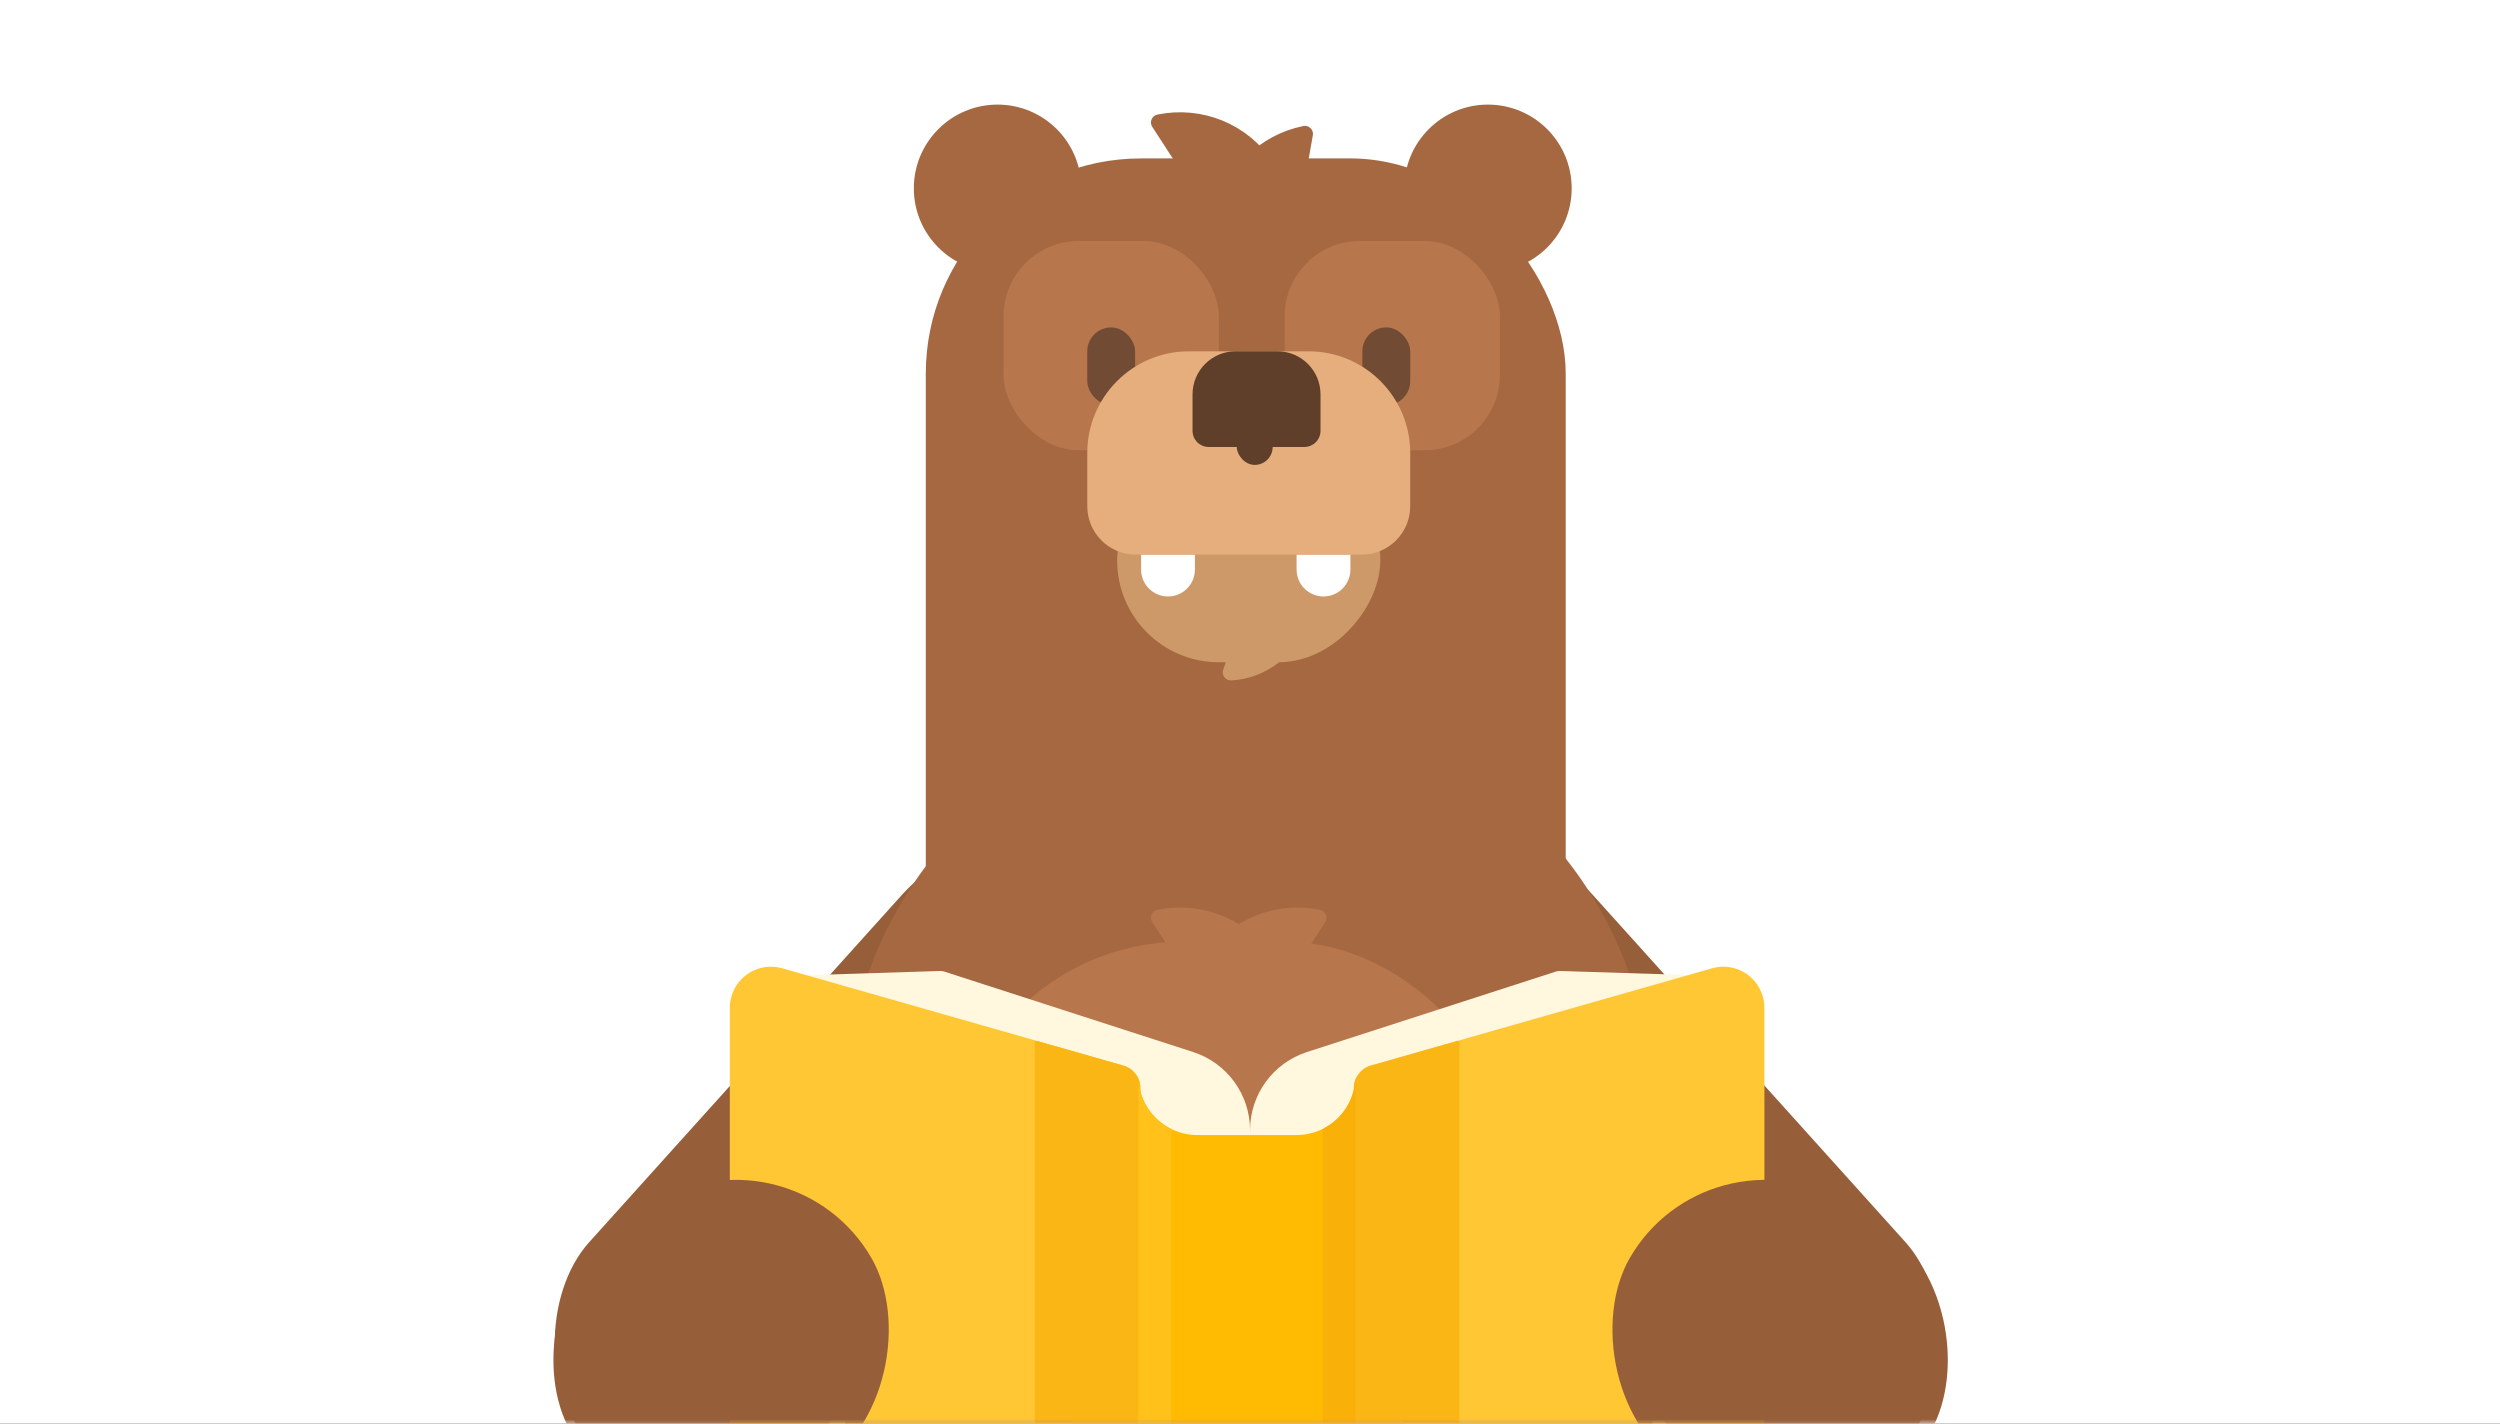
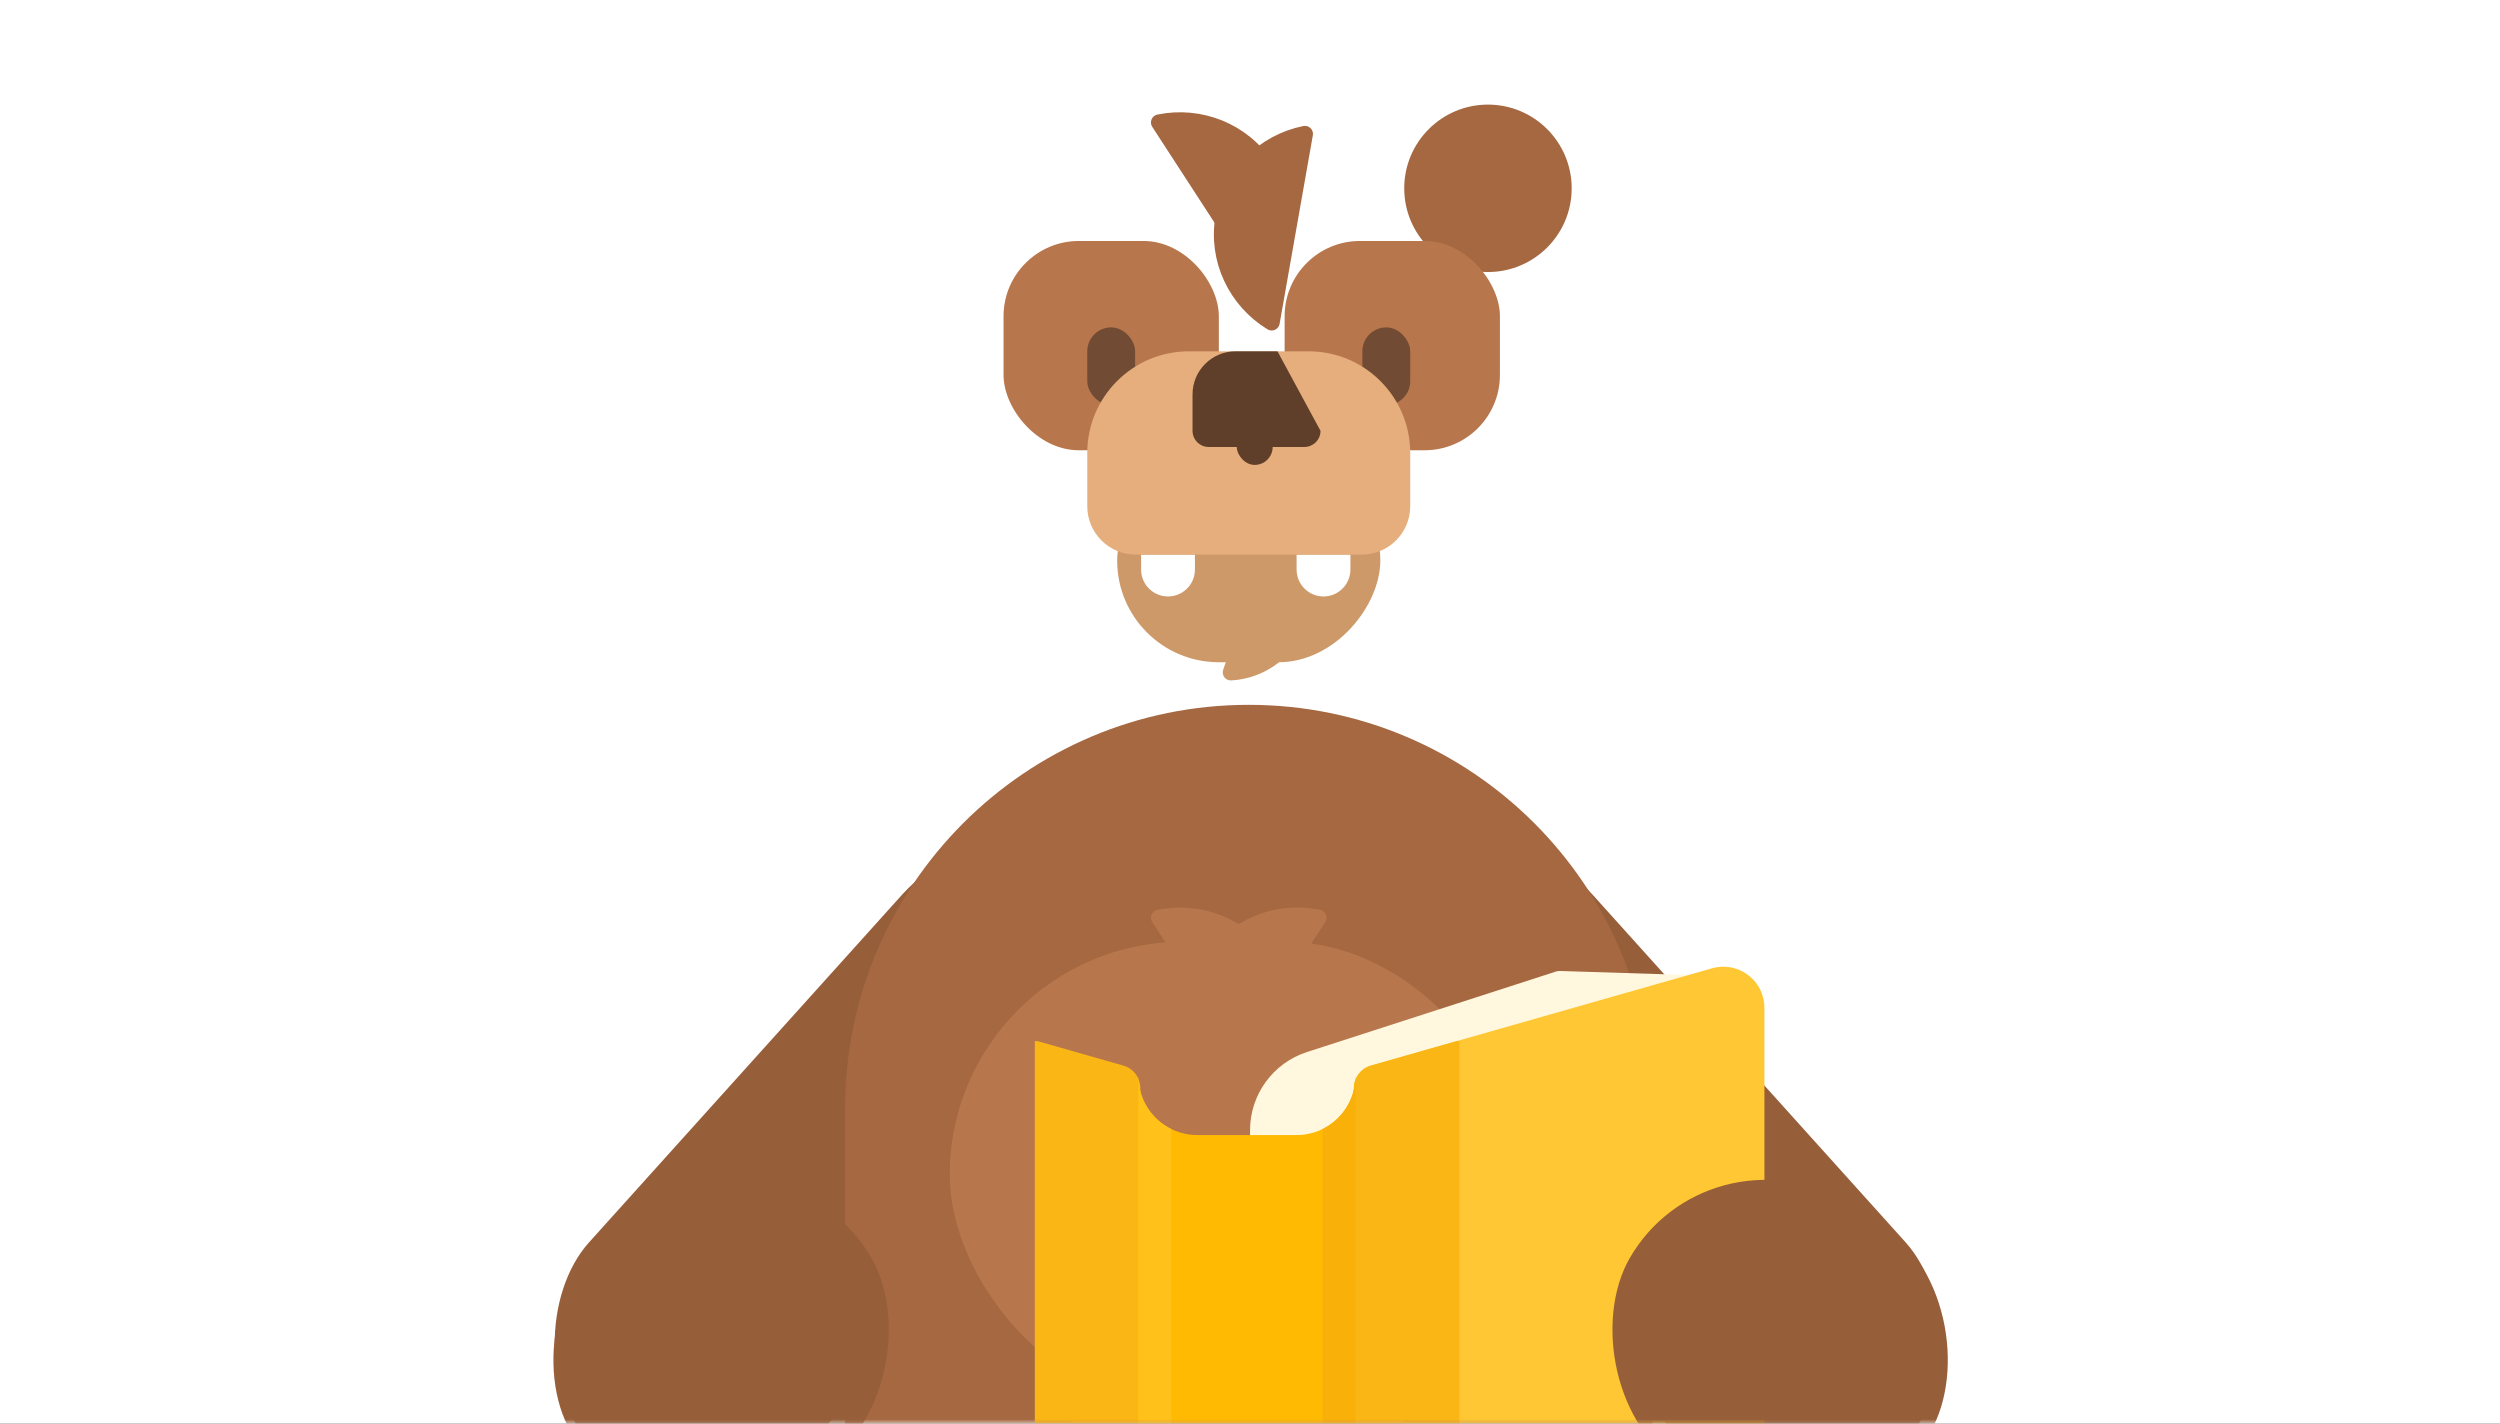
<svg xmlns="http://www.w3.org/2000/svg" xmlns:xlink="http://www.w3.org/1999/xlink" width="288" height="164" viewBox="0 0 288 164">
  <rect x="0" y="0" width="288" height="164" fill="#333333" stroke="none" />
  <defs>
    <rect id="exp_bear-reading-a" width="288" height="164" />
  </defs>
  <g fill="none" fill-rule="evenodd">
    <mask id="exp_bear-reading-b" fill="#fff">
      <use xlink:href="#exp_bear-reading-a" />
    </mask>
    <use fill="#FFF" xlink:href="#exp_bear-reading-a" />
    <g mask="url(#exp_bear-reading-b)">
      <g transform="translate(56 9)">
        <g transform="translate(0 81)">
          <rect width="34.45" height="88.36" x="25.469" y=".435" fill="#975E3A" rx="17.225" transform="rotate(42 42.694 44.615)" />
          <rect width="34.45" height="88.36" x="115.469" y=".435" fill="#975E3A" rx="17.225" transform="scale(-1 1) rotate(42 0 -301.064)" />
        </g>
        <ellipse cx="115.413" cy="12.694" fill="#A56841" rx="9.645" ry="9.644" />
-         <ellipse cx="58.919" cy="12.694" fill="#A56841" rx="9.645" ry="9.644" />
        <path fill="#A56841" stroke="#A56841" stroke-linejoin="round" stroke-width="1.859" d="M77.655,20.417 C79.394,15.979 83.674,12.84 88.678,12.84 C93.683,12.84 97.963,15.979 99.702,20.417 L77.655,20.417 Z" transform="rotate(-80 88.678 16.629)" />
        <path fill="#A56841" stroke="#A56841" stroke-linejoin="round" stroke-width="1.859" d="M75.679,16.079 C77.418,11.641 81.698,8.502 86.702,8.502 C91.707,8.502 95.987,11.641 97.726,16.079 L75.679,16.079 Z" transform="rotate(57 86.702 12.29)" />
-         <rect width="73.718" height="108.834" x="50.652" y="9.25" fill="#A56841" rx="24.789" />
        <path fill="#A56841" d="M87.855,72.196 L87.855,72.196 C113.538,72.196 134.359,93.016 134.359,118.699 L134.359,155.948 C134.359,181.631 113.538,202.452 87.855,202.452 L87.855,202.452 C62.172,202.452 41.352,181.631 41.352,155.948 L41.352,118.699 C41.352,93.016 62.172,72.196 87.855,72.196 Z" />
        <rect width="24.802" height="24.109" x="91.989" y="18.761" fill="#B8764C" rx="8.676" />
        <rect width="65.45" height="53.728" x="53.407" y="99.486" fill="#B8764C" rx="26.864" />
        <rect width="38.581" height="33.752" x="67.187" y="135.305" fill="#B8764C" rx="16.876" />
        <path fill="#CE9969" stroke="#CE9969" stroke-linejoin="round" stroke-width="1.859" d="M82.818,64.292 C84.122,61.064 87.332,58.782 91.086,58.782 C94.839,58.782 98.049,61.064 99.353,64.292 L82.818,64.292 Z" transform="rotate(109 91.086 61.537)" />
        <rect width="5.512" height="8.955" x="100.945" y="28.716" fill="#714B33" rx="2.756" />
        <rect width="30.314" height="23.42" x="72.698" y="43.87" fill="#CE9969" rx="11.71" transform="matrix(1 0 0 -1 0 111.16)" />
        <rect width="24.802" height="24.109" x="59.608" y="18.761" fill="#B8764C" rx="8.676" />
        <rect width="5.512" height="8.955" x="69.253" y="28.716" fill="#714B33" rx="2.756" />
        <path fill="#FFF" d="M75.454 54.891L81.655 54.891 81.655 56.612C81.655 58.324 80.266 59.713 78.554 59.713L78.554 59.713C76.842 59.713 75.454 58.324 75.454 56.612L75.454 54.891zM93.367 54.891L99.567 54.891 99.567 56.612C99.567 58.324 98.179 59.713 96.467 59.713L96.467 59.713C94.755 59.713 93.367 58.324 93.367 56.612L93.367 54.891z" />
        <path fill="#E5AE7C" d="M80.963,31.471 L94.747,31.471 C101.214,31.471 106.457,36.714 106.457,43.181 L106.457,49.313 C106.457,52.394 103.96,54.891 100.879,54.891 L74.831,54.891 C71.751,54.891 69.253,52.394 69.253,49.313 L69.253,43.181 C69.253,36.714 74.496,31.471 80.963,31.471 Z" />
-         <path fill="#5F3F2A" d="M86.338,31.471 L91.165,31.471 C93.903,31.471 96.123,33.691 96.123,36.429 L96.123,40.633 C96.123,41.66 95.29,42.492 94.263,42.492 L83.239,42.492 C82.212,42.492 81.38,41.66 81.38,40.633 L81.38,36.429 C81.38,33.691 83.6,31.471 86.338,31.471 Z" />
+         <path fill="#5F3F2A" d="M86.338,31.471 L91.165,31.471 L96.123,40.633 C96.123,41.66 95.29,42.492 94.263,42.492 L83.239,42.492 C82.212,42.492 81.38,41.66 81.38,40.633 L81.38,36.429 C81.38,33.691 83.6,31.471 86.338,31.471 Z" />
        <rect width="4.134" height="6.888" x="86.477" y="37.67" fill="#5F3F2A" rx="2.067" />
        <path fill="#B8764C" stroke="#B8764C" stroke-linejoin="round" stroke-width="1.859" d="M75.679,107.693 C77.418,103.254 81.698,100.116 86.702,100.116 C91.707,100.116 95.987,103.254 97.726,107.693 L75.679,107.693 Z" transform="rotate(57 86.702 103.904)" />
        <path fill="#B8764C" stroke="#B8764C" stroke-linejoin="round" stroke-width="1.859" d="M75.679,107.693 C77.418,103.254 81.698,100.116 86.702,100.116 C91.707,100.116 95.987,103.254 97.726,107.693 L75.679,107.693 Z" transform="scale(-1 1) rotate(57 0 -55.782)" />
      </g>
    </g>
    <g mask="url(#exp_bear-reading-b)">
      <g transform="translate(83 110)">
        <path fill="#FFF7DE" d="M61.006,2.523 L82.063,1.856 C82.218,1.852 82.373,1.873 82.521,1.921 L111.207,11.195 C115.113,12.458 117.76,16.095 117.76,20.201 L117.76,45.685 L61.006,45.685 L61.006,2.523 Z" transform="matrix(-1 0 0 1 178.765 0)" />
-         <path fill="#FFF7DE" d="M4.252,2.523 L25.309,1.856 C25.464,1.852 25.619,1.873 25.767,1.921 L54.453,11.195 C58.359,12.458 61.006,16.095 61.006,20.201 L61.006,45.685 L4.252,45.685 L4.252,2.523 Z" />
        <g transform="translate(72.965 .855)">
          <path fill="#FFC733" d="M1.962,11.9 L41.265,0.691 C43.778,-0.026 46.397,1.431 47.114,3.944 C47.234,4.366 47.295,4.803 47.295,5.242 L47.295,68.91 C47.295,71.024 45.893,72.881 43.861,73.461 L0,85.969 L1.77635684e-15,14.5 C1.09208226e-15,13.292 0.801,12.231 1.962,11.9 Z" />
          <path fill="#FAB615" d="M11.824,9.087 L12.162,9.087 L12.162,82.501 L0,85.969 L1.77635684e-15,14.5 C1.09208226e-15,13.292 0.801,12.231 1.962,11.9 L11.824,9.087 Z" />
        </g>
        <g transform="matrix(-1 0 0 1 48.37 .855)">
-           <path fill="#FFC733" d="M1.962,11.9 L41.265,0.691 C43.778,-0.026 46.397,1.431 47.114,3.944 C47.234,4.366 47.295,4.803 47.295,5.242 L47.295,68.91 C47.295,71.024 45.893,72.881 43.861,73.461 L0,85.969 L1.77635684e-15,14.5 C1.09208226e-15,13.292 0.801,12.231 1.962,11.9 Z" />
          <path fill="#FAB615" d="M11.824,9.087 L12.162,9.087 L12.162,82.501 L0,85.969 L1.77635684e-15,14.5 C1.09208226e-15,13.292 0.801,12.231 1.962,11.9 L11.824,9.087 Z" />
        </g>
        <g transform="translate(48.143 13.983)">
          <path fill="#FFBA01" d="M24.999,0.013 L24.999,71.836 C24.999,75.57 21.972,78.597 18.239,78.597 L6.76,78.597 C3.027,78.597 4.57220663e-16,75.57 0,71.836 L0,0.013 C-4.30957757e-16,3.746 3.027,6.773 6.76,6.773 L18.239,6.773 C21.972,6.773 24.999,3.746 24.999,0.013 Z" />
          <path fill="#FFC11A" d="M3.788,0.029 L3.788,71.836 C3.788,74.504 2.243,76.81 6.32827124e-15,77.91 L0,6.086 C2.239,4.988 3.782,2.689 3.788,0.029 L3.788,0.029 Z" transform="matrix(-1 0 0 1 3.788 0)" />
          <path fill="#F9B008" d="M24.999,0.029 L24.999,71.836 C24.999,74.504 23.454,76.81 21.211,77.91 L21.211,6.086 C23.45,4.988 24.993,2.689 24.999,0.029 L24.999,0.029 Z" />
        </g>
      </g>
    </g>
    <g fill="#975E3A" mask="url(#exp_bear-reading-b)">
      <g transform="translate(56 129)">
        <rect width="40" height="36" x="7.071" y="7.923" rx="18" transform="scale(-1 1) rotate(30 0 -75.105)" />
        <rect width="40" height="36" x="129.071" y="7.923" rx="18" transform="rotate(30 149.07 25.923)" />
      </g>
    </g>
  </g>
</svg>